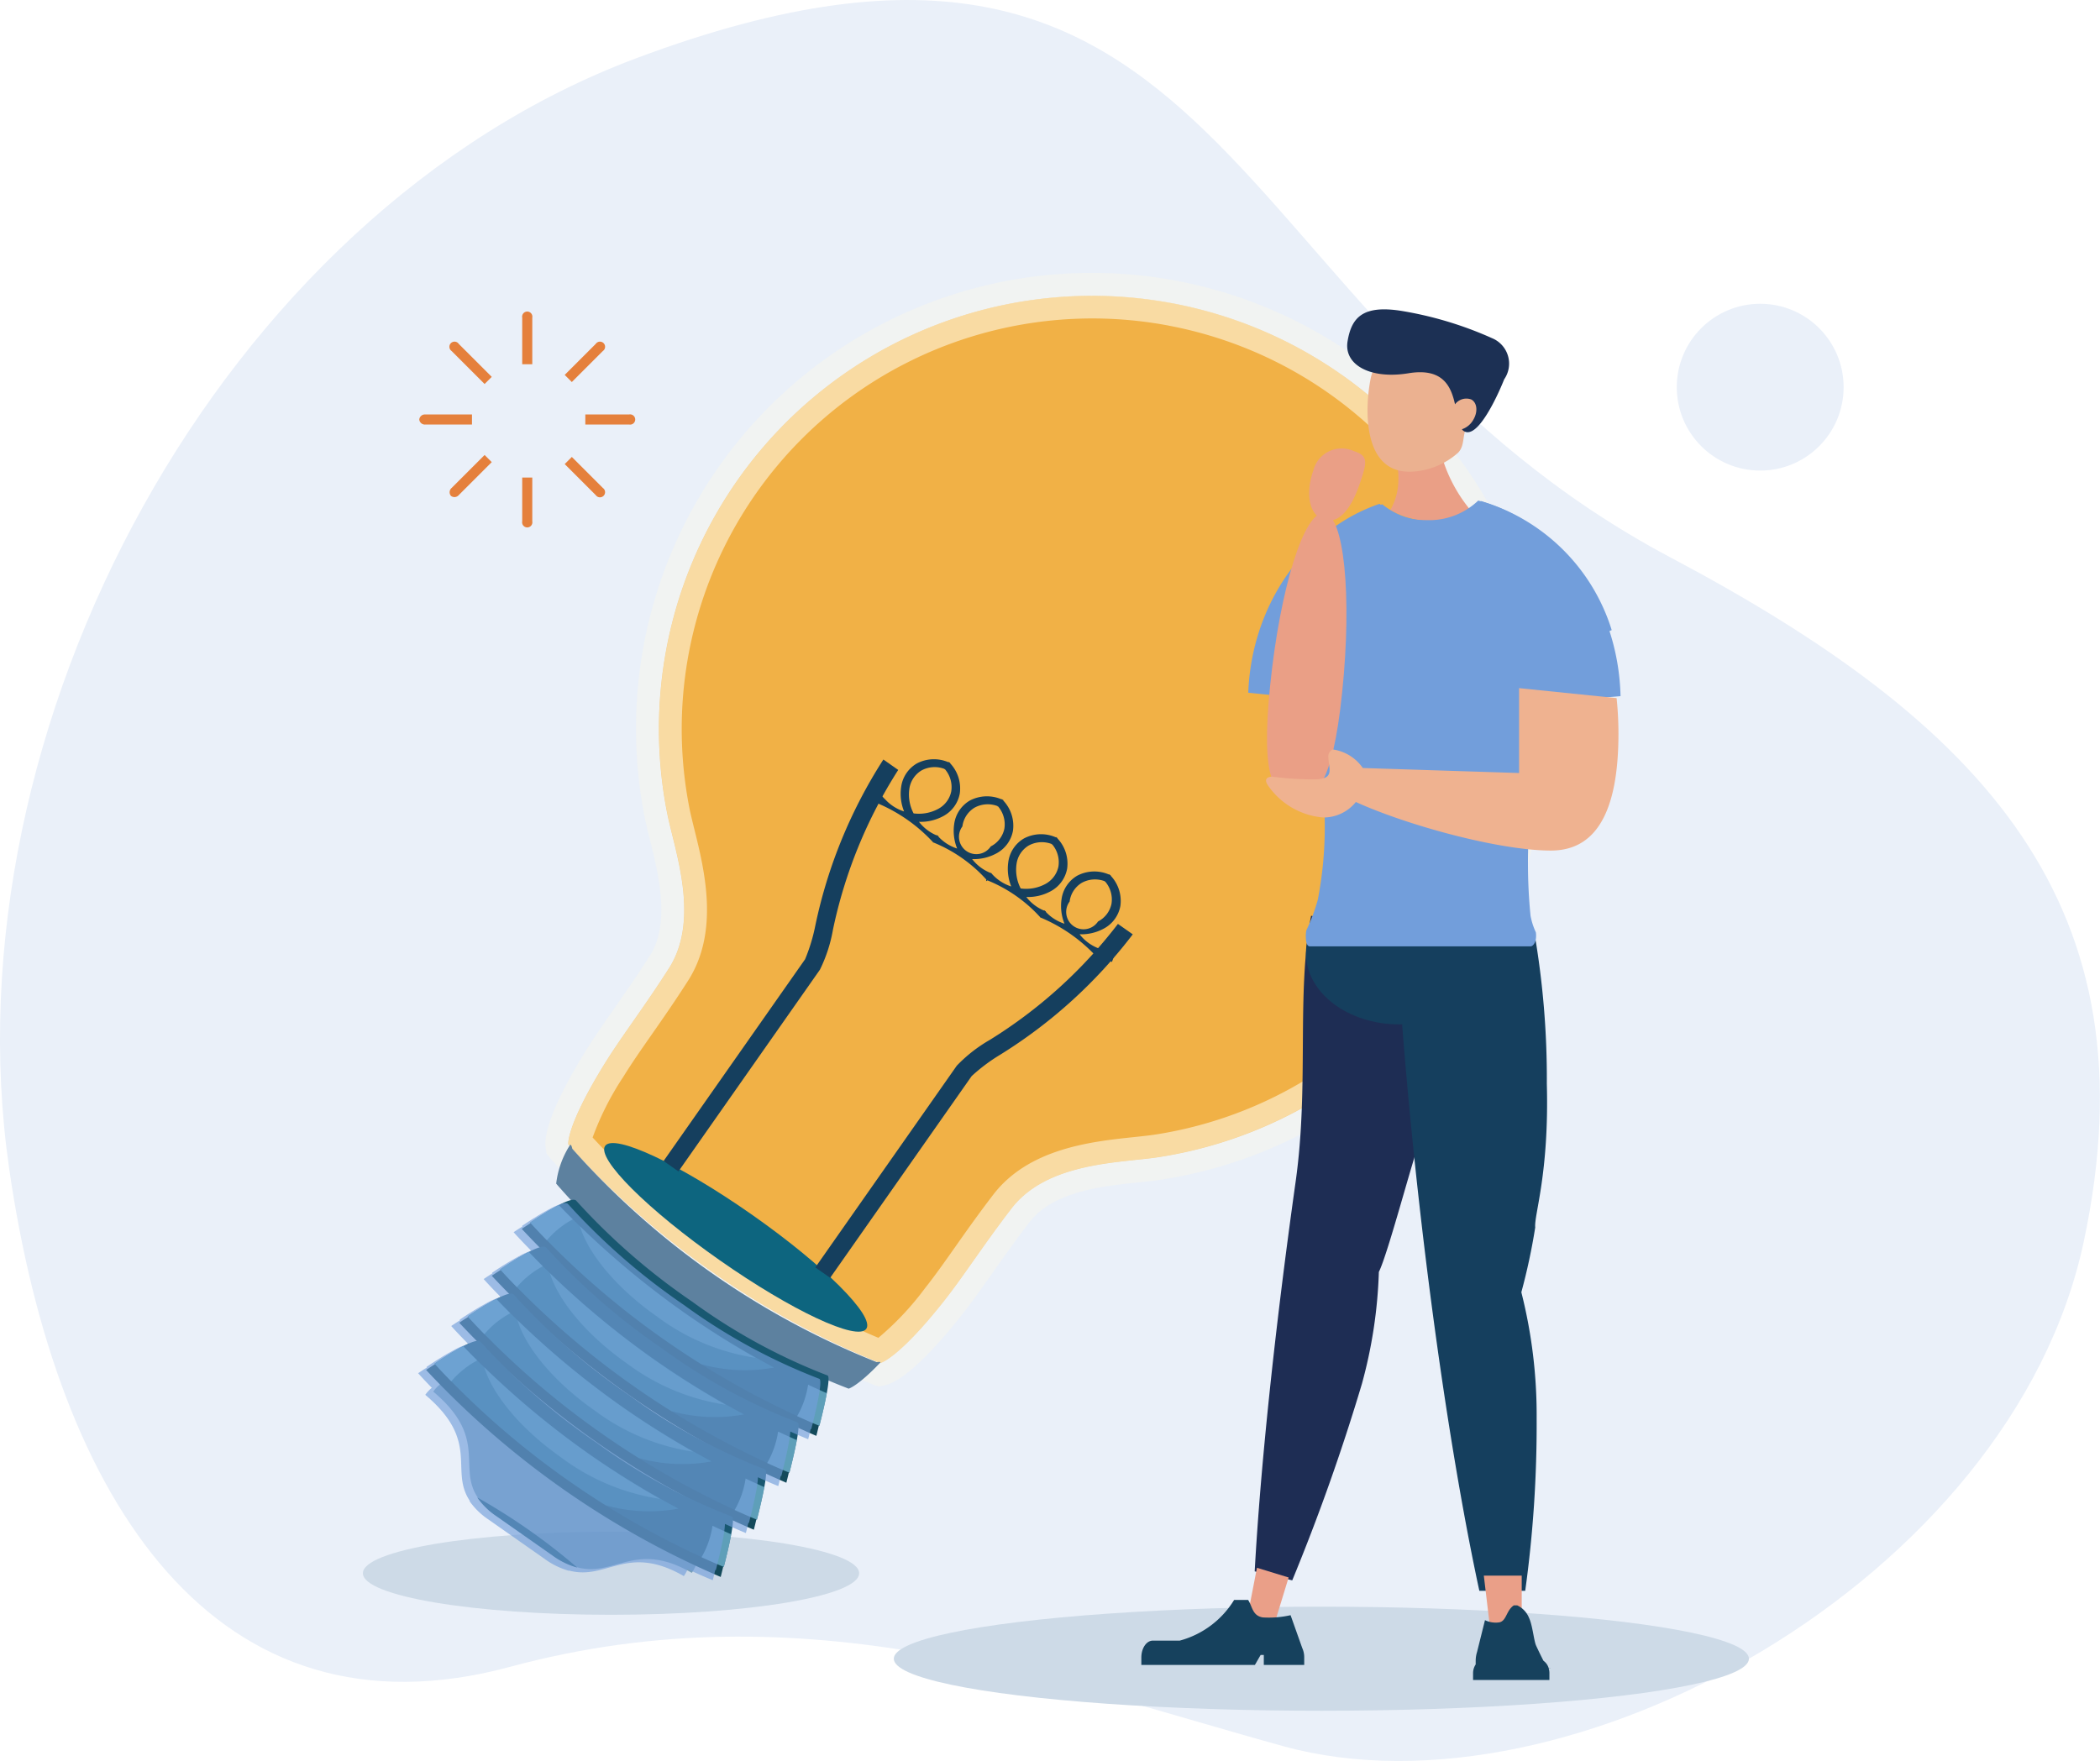
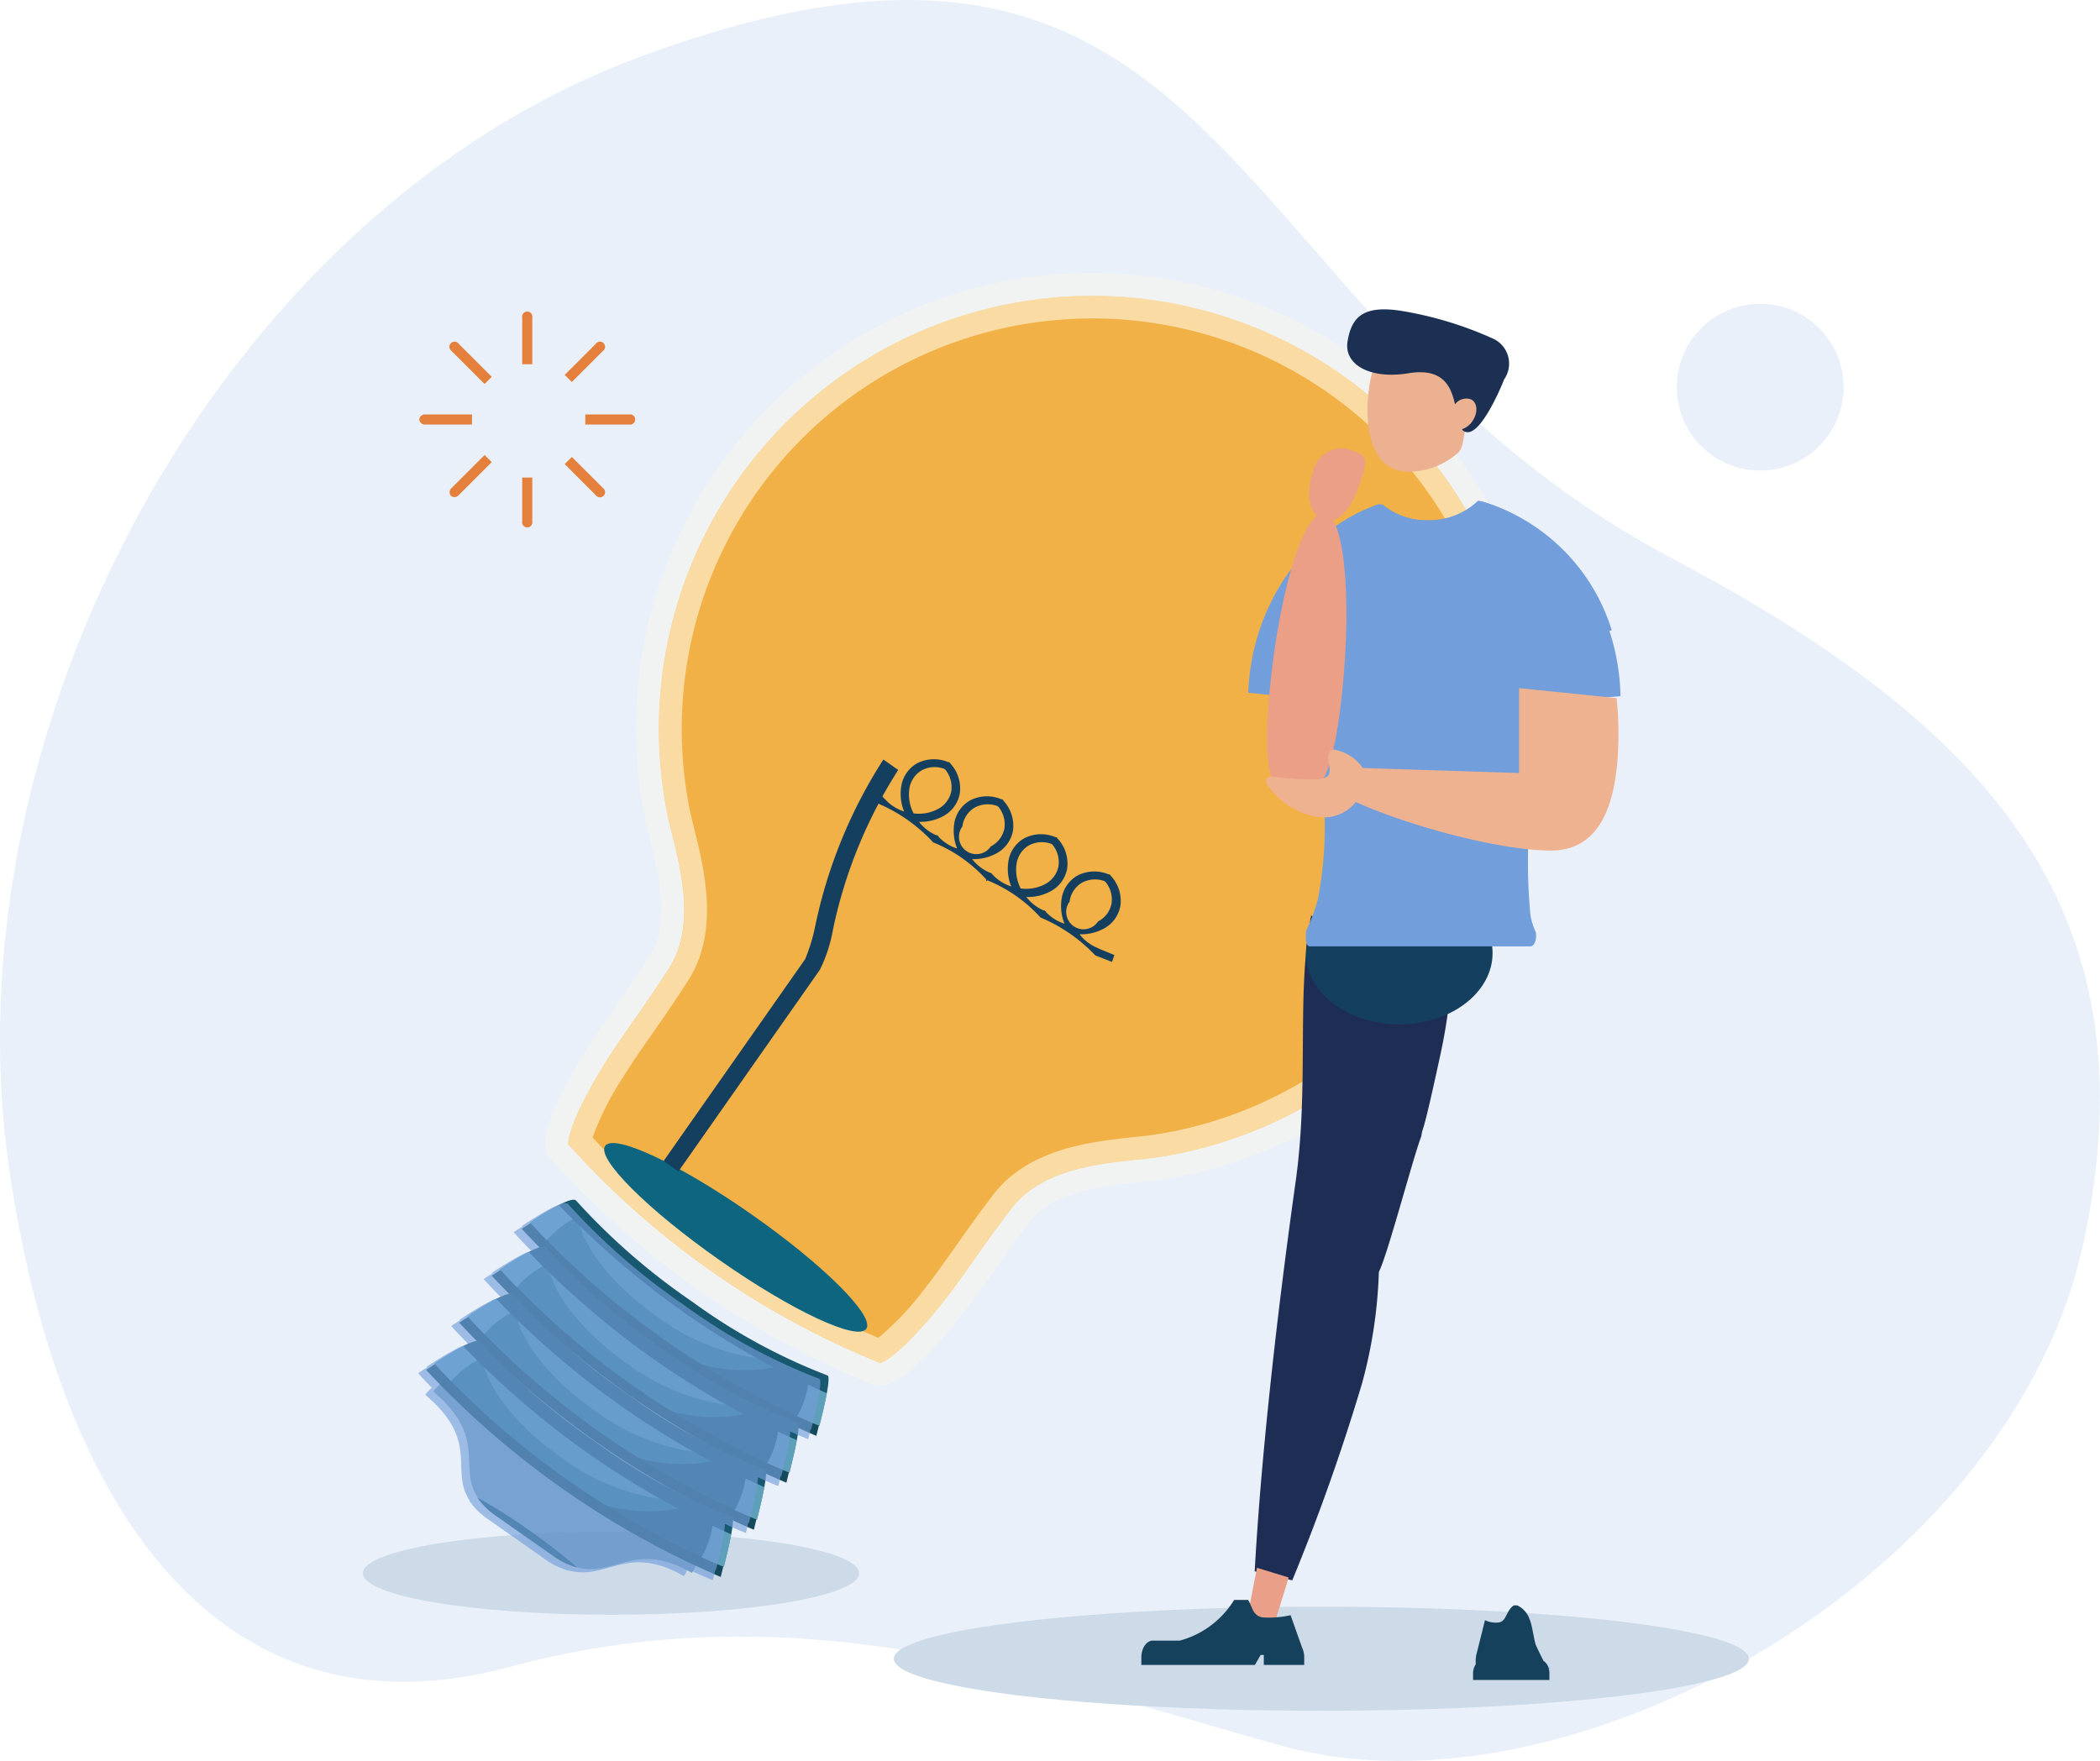
<svg xmlns="http://www.w3.org/2000/svg" width="128.608" height="107.874" viewBox="0 0 128.608 107.874">
  <defs>
    <linearGradient id="linear-gradient" x1="-27.706" y1="9.626" x2="-26.953" y2="10.295" gradientUnits="objectBoundingBox">
      <stop offset="0" stop-color="#fcf5b8" />
      <stop offset="1" stop-color="#f7c959" stop-opacity="0" />
    </linearGradient>
  </defs>
  <g id="グループ_47" data-name="グループ 47" transform="translate(-2258.607 -105.063)">
    <path id="パス_52" data-name="パス 52" d="M2360.911,139.211c-28.051-14.873-26.586-44.335-63.323-30.586-25.449,9.524-42.316,41.023-38.424,67.994,2.936,20.346,12.622,35.432,30.7,30.547s33.453,1.045,47.349,4.87c17.488,4.814,44.593-10.232,49-30.882S2380.081,149.375,2360.911,139.211Z" fill="#eaf0f9" />
    <ellipse id="楕円形_6" data-name="楕円形 6" cx="26.185" cy="3.188" rx="26.185" ry="3.188" transform="translate(2313.345 203.486)" fill="#cddae7" />
    <ellipse id="楕円形_7" data-name="楕円形 7" cx="15.196" cy="2.546" rx="15.196" ry="2.546" transform="translate(2280.831 198.891)" fill="#cddae7" />
    <g id="グループ_35" data-name="グループ 35" transform="translate(2284.205 118.572)">
      <g id="グループ_34" data-name="グループ 34" transform="translate(0.501)">
        <path id="パス_53" data-name="パス 53" d="M2388.574,152.9a26.537,26.537,0,0,0-41.267,26.875c.451,2.283,2.047,6.484.106,9.521-1.583,2.476-2.916,4.182-3.976,5.905-2.329,3.788-2.184,4.867-2.184,4.867a51.711,51.711,0,0,0,19.107,13.4s1.064-.231,3.832-3.712c1.26-1.584,2.408-3.419,4.2-5.751,2.193-2.86,6.687-2.792,8.987-3.146a26.537,26.537,0,0,0,11.2-47.957Z" transform="translate(-2332.549 -143.479)" fill="#f1b146" />
        <path id="パス_54" data-name="パス 54" d="M2378.008,149.915a25.143,25.143,0,0,1-.845,49.562c-.36.055-.808.1-1.283.152-2.555.269-6.416.676-8.6,3.523-.915,1.193-1.67,2.265-2.337,3.212s-1.242,1.763-1.844,2.52a17.742,17.742,0,0,1-2.856,3.039,50.946,50.946,0,0,1-17.5-12.272,17.714,17.714,0,0,1,1.883-3.721c.507-.825,1.079-1.644,1.741-2.593s1.413-2.026,2.223-3.293c1.932-3.022,1-6.791.381-9.284-.115-.463-.223-.9-.294-1.258a25.149,25.149,0,0,1,29.334-29.588m.258-1.37a26.543,26.543,0,0,0-30.96,31.229c.451,2.283,2.047,6.484.106,9.521-1.583,2.476-2.916,4.182-3.976,5.905-2.329,3.788-2.184,4.867-2.184,4.867a51.71,51.71,0,0,0,19.107,13.4s1.064-.231,3.832-3.712c1.26-1.584,2.408-3.419,4.2-5.751,2.193-2.86,6.687-2.792,8.987-3.146a26.543,26.543,0,0,0,.891-52.311Z" transform="translate(-2332.549 -143.479)" fill="#fff6e1" opacity="0.6" />
        <path id="パス_55" data-name="パス 55" d="M2376.35,146.625a26.54,26.54,0,0,1-.892,52.311c-2.3.354-6.793.286-8.986,3.146-1.789,2.332-2.937,4.167-4.2,5.751-2.767,3.481-3.832,3.712-3.832,3.712a51.714,51.714,0,0,1-19.108-13.4s-.146-1.079,2.184-4.867c1.06-1.724,2.394-3.429,3.976-5.905,1.941-3.037.345-7.238-.106-9.521a26.543,26.543,0,0,1,30.96-31.229m.258-1.37a27.922,27.922,0,0,0-32.586,32.869c.084.423.2.892.323,1.388.533,2.151,1.263,5.1-.024,7.111-.779,1.219-1.513,2.271-2.16,3.2-.658.943-1.28,1.834-1.829,2.727-1.67,2.716-2.515,4.77-2.377,5.784l.053.392.251.306a53.047,53.047,0,0,0,19.721,13.827l.373.132.387-.084c1-.217,2.644-1.711,4.627-4.207.653-.821,1.278-1.709,1.941-2.649.652-.925,1.391-1.973,2.271-3.121,1.454-1.9,4.473-2.214,6.677-2.446.509-.054.989-.1,1.415-.17a27.937,27.937,0,0,0,.937-55.059Z" transform="translate(-2330.633 -141.559)" fill="#fff6e1" opacity="0.32" />
        <ellipse id="楕円形_8" data-name="楕円形 8" cx="17.758" cy="19.999" rx="17.758" ry="19.999" transform="matrix(0.574, -0.819, 0.819, 0.574, 15.056, 29.08)" fill="url(#linear-gradient)" />
        <ellipse id="楕円形_9" data-name="楕円形 9" cx="1.709" cy="9.763" rx="1.709" ry="9.763" transform="matrix(0.574, -0.819, 0.819, 0.574, 9.98, 58.086)" fill="#0d657f" />
-         <path id="パス_56" data-name="パス 56" d="M2359.134,284.921a49.313,49.313,0,0,1-18.652-13.077s-.07-.378-.168-.179a5.543,5.543,0,0,0-.817,2.321,45.519,45.519,0,0,0,17.91,12.557s.55-.139,1.927-1.583C2359.425,284.865,2359.134,284.921,2359.134,284.921Z" transform="translate(-2331.534 -214.985)" fill="#5d819f" />
        <g id="グループ_31" data-name="グループ 31" transform="translate(0 59.985)">
          <path id="パス_57" data-name="パス 57" d="M2328.946,316.036l-3.422-2.4c-3.414-2.394.158-4.208-3.907-7.633h0c1.265-1.8,5.093-1.322,8.507,1.072l3.421,2.4c3.414,2.393,5.173,5.828,3.908,7.632h0C2333.3,314.71,2332.36,318.429,2328.946,316.036Z" transform="translate(-2321.183 -294.251)" fill="#1f638b" opacity="0.5" />
          <g id="グループ_24" data-name="グループ 24" transform="translate(5.855)">
            <path id="パス_58" data-name="パス 58" d="M2353.007,291.507a37.159,37.159,0,0,1-8.435-4.624,41.264,41.264,0,0,1-7.241-6.285c-.336-.382-2.84,1.331-2.84,1.331a53.591,53.591,0,0,0,18.041,12.679S2353.3,291.613,2353.007,291.507Z" transform="translate(-2334.491 -280.143)" fill="#144a5b" />
            <path id="パス_59" data-name="パス 59" d="M2353.921,290.358a35.849,35.849,0,0,1-8.293-4.525,39.842,39.842,0,0,1-7.1-6.185c-.329-.378-2.817,1.347-2.817,1.347a51.674,51.674,0,0,0,17.713,12.449S2354.211,290.461,2353.921,290.358Z" transform="translate(-2335.198 -279.594)" fill="#195871" />
            <path id="パス_60" data-name="パス 60" d="M2350.662,290.324a53.374,53.374,0,0,1-5.513-3.378,52.386,52.386,0,0,1-7.666-6.572,19.044,19.044,0,0,0-1.744,1.066l.01.026a50.479,50.479,0,0,0,8.216,7.168c.768.538,1.521,1.034,2.246,1.488A9.9,9.9,0,0,0,2350.662,290.324Z" transform="translate(-2335.213 -280.045)" fill="#3488a2" opacity="0.7" />
            <g id="グループ_23" data-name="グループ 23" transform="translate(0.516 0.327)" opacity="0.7">
              <path id="パス_61" data-name="パス 61" d="M2374.54,308.426c.86.395,1.364.59,1.364.59s.292-1.106.454-1.994c-.3-.131-.691-.307-1.148-.524A5.473,5.473,0,0,1,2374.54,308.426Z" transform="translate(-2358.191 -295.496)" fill="#7cbdd7" />
              <path id="パス_62" data-name="パス 62" d="M2338.325,281.246c-.346-.343-.635-.641-.858-.875a19.021,19.021,0,0,0-1.751,1.071s.357.409,1.02,1.085A5.486,5.486,0,0,1,2338.325,281.246Z" transform="translate(-2335.716 -280.371)" fill="#7cbdd7" />
            </g>
            <path id="パス_63" data-name="パス 63" d="M2347.666,288.977a13.41,13.41,0,0,0,6.046,2.532c-1.309-.74-2.779-1.644-4.311-2.718a53.136,53.136,0,0,1-6.449-5.343C2343.459,285.131,2345.192,287.243,2347.666,288.977Z" transform="translate(-2339.388 -281.825)" fill="#7cbdd7" opacity="0.5" />
          </g>
          <path id="パス_64" data-name="パス 64" d="M2328.01,322.9a4.4,4.4,0,0,0,1.192,1.162l3.421,2.4a4.675,4.675,0,0,0,1.516.739,38.053,38.053,0,0,0-6.129-4.3Z" transform="translate(-2324.884 -304.666)" fill="#195871" />
          <g id="グループ_26" data-name="グループ 26" transform="translate(4.018 2.872)">
            <path id="パス_65" data-name="パス 65" d="M2348.645,298.328a37.187,37.187,0,0,1-8.435-4.625,41.277,41.277,0,0,1-7.241-6.285c-.336-.383-2.84,1.331-2.84,1.331a53.6,53.6,0,0,0,18.041,12.678S2348.94,298.433,2348.645,298.328Z" transform="translate(-2330.129 -286.963)" fill="#144a5b" />
            <path id="パス_66" data-name="パス 66" d="M2349.56,297.179a35.87,35.87,0,0,1-8.293-4.526,39.8,39.8,0,0,1-7.1-6.185c-.329-.377-2.817,1.348-2.817,1.348a51.7,51.7,0,0,0,17.713,12.449S2349.849,297.281,2349.56,297.179Z" transform="translate(-2330.836 -286.414)" fill="#195871" />
            <path id="パス_67" data-name="パス 67" d="M2346.3,297.144a53.214,53.214,0,0,1-5.513-3.378,52.346,52.346,0,0,1-7.666-6.571,18.754,18.754,0,0,0-1.744,1.066l.011.026a50.44,50.44,0,0,0,8.215,7.167c.768.539,1.521,1.034,2.246,1.489A9.907,9.907,0,0,0,2346.3,297.144Z" transform="translate(-2330.852 -286.866)" fill="#3488a2" opacity="0.7" />
            <g id="グループ_25" data-name="グループ 25" transform="translate(0.516 0.327)" opacity="0.7">
              <path id="パス_68" data-name="パス 68" d="M2370.178,315.247c.86.394,1.365.59,1.365.59s.291-1.106.454-1.994c-.3-.131-.691-.307-1.148-.524A5.462,5.462,0,0,1,2370.178,315.247Z" transform="translate(-2353.829 -302.317)" fill="#7cbdd7" />
              <path id="パス_69" data-name="パス 69" d="M2333.963,288.067c-.345-.343-.635-.641-.857-.876a19.083,19.083,0,0,0-1.752,1.071s.357.41,1.021,1.085A5.473,5.473,0,0,1,2333.963,288.067Z" transform="translate(-2331.354 -287.191)" fill="#7cbdd7" />
            </g>
            <path id="パス_70" data-name="パス 70" d="M2343.3,295.8a13.408,13.408,0,0,0,6.046,2.531c-1.309-.74-2.78-1.644-4.312-2.718a53.235,53.235,0,0,1-6.449-5.343C2339.1,291.952,2340.83,294.064,2343.3,295.8Z" transform="translate(-2335.027 -288.646)" fill="#7cbdd7" opacity="0.5" />
          </g>
          <g id="グループ_28" data-name="グループ 28" transform="translate(2.028 5.75)">
            <path id="パス_71" data-name="パス 71" d="M2343.92,305.161a37.141,37.141,0,0,1-8.436-4.625,41.269,41.269,0,0,1-7.241-6.285c-.336-.383-2.84,1.331-2.84,1.331a53.592,53.592,0,0,0,18.041,12.679S2344.215,305.266,2343.92,305.161Z" transform="translate(-2325.404 -293.796)" fill="#144a5b" />
            <path id="パス_72" data-name="パス 72" d="M2344.835,304.012a35.846,35.846,0,0,1-8.293-4.525,39.822,39.822,0,0,1-7.1-6.185c-.329-.378-2.817,1.347-2.817,1.347a51.675,51.675,0,0,0,17.713,12.449S2345.125,304.114,2344.835,304.012Z" transform="translate(-2326.111 -293.248)" fill="#195871" />
            <path id="パス_73" data-name="パス 73" d="M2341.576,303.978a53.337,53.337,0,0,1-5.513-3.378,52.341,52.341,0,0,1-7.666-6.572,18.854,18.854,0,0,0-1.744,1.066l.01.026a50.464,50.464,0,0,0,8.216,7.167c.768.539,1.521,1.034,2.246,1.489A9.9,9.9,0,0,0,2341.576,303.978Z" transform="translate(-2326.127 -293.699)" fill="#3488a2" opacity="0.7" />
            <g id="グループ_27" data-name="グループ 27" transform="translate(0.516 0.327)" opacity="0.7">
              <path id="パス_74" data-name="パス 74" d="M2365.453,322.08c.861.395,1.365.59,1.365.59s.292-1.106.454-1.994c-.3-.131-.691-.307-1.148-.524A5.459,5.459,0,0,1,2365.453,322.08Z" transform="translate(-2349.105 -309.15)" fill="#7cbdd7" />
              <path id="パス_75" data-name="パス 75" d="M2329.239,294.9c-.346-.343-.635-.64-.858-.876a19.1,19.1,0,0,0-1.751,1.072s.358.409,1.021,1.085A5.474,5.474,0,0,1,2329.239,294.9Z" transform="translate(-2326.63 -294.024)" fill="#7cbdd7" />
            </g>
            <path id="パス_76" data-name="パス 76" d="M2338.579,302.631a13.41,13.41,0,0,0,6.046,2.532c-1.309-.74-2.779-1.644-4.311-2.718a53.207,53.207,0,0,1-6.449-5.343C2334.372,298.785,2336.105,300.9,2338.579,302.631Z" transform="translate(-2330.302 -295.479)" fill="#7cbdd7" opacity="0.5" />
          </g>
          <g id="グループ_30" data-name="グループ 30" transform="translate(0 8.643)">
            <path id="パス_77" data-name="パス 77" d="M2339.1,312.032a37.15,37.15,0,0,1-8.435-4.625,41.26,41.26,0,0,1-7.241-6.285c-.336-.383-2.84,1.331-2.84,1.331a53.59,53.59,0,0,0,18.041,12.679S2339.4,312.137,2339.1,312.032Z" transform="translate(-2320.587 -300.667)" fill="#144a5b" />
            <path id="パス_78" data-name="パス 78" d="M2340.018,310.883a35.864,35.864,0,0,1-8.293-4.525,39.833,39.833,0,0,1-7.1-6.185c-.329-.378-2.817,1.347-2.817,1.347a51.687,51.687,0,0,0,17.713,12.449S2340.307,310.985,2340.018,310.883Z" transform="translate(-2321.294 -300.119)" fill="#195871" />
            <path id="パス_79" data-name="パス 79" d="M2336.759,310.849a53.391,53.391,0,0,1-5.513-3.378,52.349,52.349,0,0,1-7.666-6.572,18.844,18.844,0,0,0-1.744,1.066l.011.026a50.44,50.44,0,0,0,8.215,7.167c.768.539,1.521,1.034,2.246,1.489A9.9,9.9,0,0,0,2336.759,310.849Z" transform="translate(-2321.31 -300.57)" fill="#3488a2" opacity="0.7" />
            <g id="グループ_29" data-name="グループ 29" transform="translate(0.516 0.327)" opacity="0.7">
              <path id="パス_80" data-name="パス 80" d="M2360.636,328.951c.86.395,1.365.59,1.365.59s.291-1.106.454-1.994c-.3-.131-.691-.307-1.148-.524A5.459,5.459,0,0,1,2360.636,328.951Z" transform="translate(-2344.287 -316.021)" fill="#7cbdd7" />
              <path id="パス_81" data-name="パス 81" d="M2324.421,301.771c-.345-.343-.635-.641-.857-.876a19.041,19.041,0,0,0-1.752,1.072s.357.409,1.021,1.085A5.464,5.464,0,0,1,2324.421,301.771Z" transform="translate(-2321.812 -300.895)" fill="#7cbdd7" />
            </g>
            <path id="パス_82" data-name="パス 82" d="M2333.762,309.5a13.409,13.409,0,0,0,6.046,2.532c-1.309-.74-2.78-1.644-4.312-2.718a53.2,53.2,0,0,1-6.449-5.343C2329.555,305.656,2331.288,307.768,2333.762,309.5Z" transform="translate(-2325.485 -302.35)" fill="#7cbdd7" opacity="0.5" />
          </g>
        </g>
        <g id="グループ_33" data-name="グループ 33" transform="translate(14.54 32.99)">
-           <path id="パス_83" data-name="パス 83" d="M2395.72,239.47l.909.638a30.222,30.222,0,0,1-8.135,7.384,10.817,10.817,0,0,0-1.732,1.3l-8.665,12.358-.909-.638,8.664-12.358a9.02,9.02,0,0,1,2.019-1.578A29.271,29.271,0,0,0,2395.72,239.47Z" transform="translate(-2367.895 -229.371)" fill="#153f5e" />
          <g id="グループ_32" data-name="グループ 32" transform="translate(12.447)">
            <path id="パス_84" data-name="パス 84" d="M2385.155,217.6l.131-.107.668.734.008,0h0a2.86,2.86,0,0,0,1.507.863,2.829,2.829,0,0,1-.291-1.682,1.882,1.882,0,0,1,2.72-1.413h0l-.009.058.051-.029h0a1.882,1.882,0,0,1-.4,3.039,2.827,2.827,0,0,1-1.68.3,2.861,2.861,0,0,0,1.325,1.123h0l-.007.044.039-.021h0a2.861,2.861,0,0,0,1.508.863,2.826,2.826,0,0,1-.291-1.682,1.882,1.882,0,0,1,2.72-1.413h0l-.009.058.051-.028h0a1.882,1.882,0,0,1-.4,3.039,2.826,2.826,0,0,1-1.68.3,2.857,2.857,0,0,0,1.325,1.123h0l-.02.121.107-.059h0a2.859,2.859,0,0,0,1.507.863,2.824,2.824,0,0,1-.29-1.681,1.882,1.882,0,0,1,2.719-1.413h0l-.009.058.052-.028h0a1.882,1.882,0,0,1-.4,3.039,2.829,2.829,0,0,1-1.68.3,2.86,2.86,0,0,0,1.325,1.123h0l-.007.044.039-.021h0a2.861,2.861,0,0,0,1.507.863,2.829,2.829,0,0,1-.291-1.681,1.883,1.883,0,0,1,2.72-1.414h0l-.009.058.051-.028h0a1.882,1.882,0,0,1-.4,3.039,2.826,2.826,0,0,1-1.68.3,2.862,2.862,0,0,0,1.325,1.123h0v.008l.916.376-.055.16-.888-.365,0,.016h0a9.2,9.2,0,0,0-3.316-2.31,8.947,8.947,0,0,0-3.279-2.307,8.963,8.963,0,0,0-3.286-2.3,9.2,9.2,0,0,0-3.3-2.331h0l.013-.007Zm14.031,8.149a1.518,1.518,0,1,0-1.944-1.364,1.188,1.188,0,0,0,1.944,1.364Zm-3.255-2.282a1.518,1.518,0,1,0-1.944-1.363,1.188,1.188,0,0,0,1.944,1.363Zm-3.31-2.321a1.518,1.518,0,1,0-1.944-1.363,1.188,1.188,0,0,0,1.944,1.363Zm-3.255-2.282a1.517,1.517,0,1,0-1.944-1.363,1.187,1.187,0,0,0,1.944,1.363Z" transform="translate(-2384.953 -215.675)" fill="#153f5e" />
            <path id="パス_85" data-name="パス 85" d="M2389.693,215.655l.035.04.049.019,0,.031a2.247,2.247,0,0,1,.592,1.849,1.976,1.976,0,0,1-1.035,1.4,2.9,2.9,0,0,1-1.465.337,2.662,2.662,0,0,0,1.075.828l.03-.016.039.043.054.021-.005.034a2.676,2.676,0,0,0,1.144.728,2.9,2.9,0,0,1-.182-1.491,1.976,1.976,0,0,1,.96-1.45,2.25,2.25,0,0,1,1.943-.073l.027-.014.034.038.049.019-.005.03a2.247,2.247,0,0,1,.593,1.85,1.975,1.975,0,0,1-1.036,1.4,2.9,2.9,0,0,1-1.464.337,2.671,2.671,0,0,0,1.094.835l.067.016.015.017.021.008,0,.013.039.044a2.671,2.671,0,0,0,1.158.743,2.894,2.894,0,0,1-.181-1.492,1.975,1.975,0,0,1,.96-1.449,2.246,2.246,0,0,1,1.943-.073l.027-.015.033.038.049.019,0,.03a2.244,2.244,0,0,1,.593,1.85,1.973,1.973,0,0,1-1.035,1.4,2.9,2.9,0,0,1-1.465.337,2.665,2.665,0,0,0,1.075.828l.03-.016.039.043.054.021-.005.034a2.662,2.662,0,0,0,1.145.728,2.9,2.9,0,0,1-.182-1.492,1.978,1.978,0,0,1,.96-1.45,2.251,2.251,0,0,1,1.943-.073l.026-.015.035.039.047.019,0,.03a2.248,2.248,0,0,1,.594,1.851,1.975,1.975,0,0,1-1.035,1.4,2.9,2.9,0,0,1-1.464.337,2.672,2.672,0,0,0,1.094.836l.1.04,0,.01.937.385-.147.423-1.023-.4a9.816,9.816,0,0,0-3.339-2.314l-.023.012,0-.025a8.854,8.854,0,0,0-3.238-2.268l-.089.049.016-.1a8.861,8.861,0,0,0-3.236-2.27l-.023.012,0-.025a9.825,9.825,0,0,0-3.314-2.35l-.115-.13.011-.006-.629-.691.348-.282.681.749h0l.083.08a2.671,2.671,0,0,0,1.159.743,2.894,2.894,0,0,1-.182-1.492,1.973,1.973,0,0,1,.961-1.449,2.247,2.247,0,0,1,1.941-.073Zm-2.154,3.16a2.49,2.49,0,0,0,1.481-.262h0a1.573,1.573,0,0,0,.825-1.083,1.685,1.685,0,0,0-.39-1.366l-.026.015,0-.029a1.685,1.685,0,0,0-1.415.1,1.573,1.573,0,0,0-.738,1.145A2.492,2.492,0,0,0,2387.54,218.816Zm6.565,4.6a2.485,2.485,0,0,0,1.481-.262h0a1.572,1.572,0,0,0,.824-1.083,1.683,1.683,0,0,0-.39-1.366l-.026.014,0-.029a1.683,1.683,0,0,0-1.414.1,1.572,1.572,0,0,0-.738,1.145A2.489,2.489,0,0,0,2394.1,223.418Zm5.146-.414,0-.029a1.68,1.68,0,0,0-1.417.1,1.572,1.572,0,0,0-.738,1.144,1.063,1.063,0,1,0,1.74,1.22h0a1.574,1.574,0,0,0,.824-1.084,1.68,1.68,0,0,0-.389-1.363Zm-6.975-2.169a1.573,1.573,0,0,0,.824-1.084,1.683,1.683,0,0,0-.391-1.365l-.026.014,0-.029a1.684,1.684,0,0,0-1.415.1,1.575,1.575,0,0,0-.738,1.145,1.063,1.063,0,1,0,1.74,1.22Z" transform="translate(-2384.675 -215.487)" fill="#153f5e" />
          </g>
          <path id="パス_86" data-name="パス 86" d="M2368.578,215.553l.909.638a29.255,29.255,0,0,0-4,9.8,9.042,9.042,0,0,1-.795,2.436l-8.665,12.358-.909-.638,8.665-12.358a10.844,10.844,0,0,0,.628-2.07A30.206,30.206,0,0,1,2368.578,215.553Z" transform="translate(-2355.117 -215.525)" fill="#153f5e" />
        </g>
      </g>
      <path id="パス_87" data-name="パス 87" d="M2343.975,290.846a35.842,35.842,0,0,1-8.293-4.525,39.821,39.821,0,0,1-7.1-6.185c-.125-.144-.566.019-1.062.274h0a19.042,19.042,0,0,0-1.751,1.071h0l0,0,.027.031c-.32.2-.541.354-.541.354s.376.428,1.076,1.135a4.2,4.2,0,0,0-.645.279h0a19.091,19.091,0,0,0-1.752,1.071h0l0,0,.027.03c-.319.2-.541.355-.541.355s.367.417,1.049,1.107a3.416,3.416,0,0,0-.77.312h0a19.084,19.084,0,0,0-1.751,1.072h0l0,0,.027.031c-.32.2-.542.354-.542.354s.37.42,1.058,1.115a3.073,3.073,0,0,0-.818.32h0a19.049,19.049,0,0,0-1.752,1.072h0l0,0,.027.031c-.319.2-.541.354-.541.354s.292.331.837.892a2.17,2.17,0,0,0-.4.432h0c3.411,2.874,1.447,4.613,2.741,6.513l-.049-.028a4.394,4.394,0,0,0,1.192,1.162l3.421,2.4a4.668,4.668,0,0,0,1.516.739l-.031-.027c2.331.64,3.549-1.671,7.046.345h0a2.119,2.119,0,0,0,.231-.426c.969.452,1.54.677,1.54.677s.066-.259.153-.628l.033.013v0h0s.291-1.106.453-1.994h0a5.634,5.634,0,0,0,.106-.839c.811.372,1.282.558,1.282.558s.067-.259.153-.628l.033.013v0h0s.292-1.106.454-1.994h0a5.942,5.942,0,0,0,.1-.806c.787.36,1.243.539,1.243.539s.067-.259.153-.628l.033.013v0h0s.291-1.106.453-1.994h0a6.667,6.667,0,0,0,.1-.732c.7.315,1.094.472,1.094.472s.066-.259.153-.628l.033.013v0h0s.291-1.106.454-1.994h0C2344.038,291.366,2344.088,290.886,2343.975,290.846Z" transform="translate(-2319.397 -219.891)" fill="#729edb" opacity="0.65" />
    </g>
    <g id="グループ_43" data-name="グループ 43" transform="translate(2328.507 124.013)">
      <path id="パス_88" data-name="パス 88" d="M2453.206,239.9a32.8,32.8,0,0,1-.782,7.012c-1.163,5.4-1.032,4.126-1.143,4.883-.516,1.332-2.037,7.188-2.6,8.312a29.128,29.128,0,0,1-1.039,6.858A126.541,126.541,0,0,1,2443.377,279l-2.3-.551c.336-6.146,1.2-14.583,2.507-23.869.839-5.948.03-11.466.947-16.292Z" transform="translate(-2434.137 -201.14)" fill="#1e2d54" />
      <g id="グループ_37" data-name="グループ 37" transform="translate(10.078 35.075)">
        <g id="グループ_36" data-name="グループ 36">
-           <path id="パス_89" data-name="パス 89" d="M2470.111,240.761a52.5,52.5,0,0,1,.763,9.247c.147,5.521-.791,8.041-.711,8.8a37.413,37.413,0,0,1-.85,3.972,30.618,30.618,0,0,1,.937,7.745,74.1,74.1,0,0,1-.7,10.546h-2.809c-1.307-6.056-2.639-14.462-3.688-23.8-.672-5.98-1.144-11.608-1.417-16.515Z" transform="translate(-2456.121 -237.644)" fill="#153f5e" />
          <ellipse id="楕円形_10" data-name="楕円形 10" cx="5.715" cy="4.364" rx="5.715" ry="4.364" fill="#153f5e" />
        </g>
      </g>
      <g id="グループ_38" data-name="グループ 38" transform="translate(20.313 77.57)">
-         <path id="パス_90" data-name="パス 90" d="M2474.747,337.184h1.974v-2.909H2474.4Z" transform="translate(-2473.741 -334.274)" fill="#ea9f88" />
        <path id="パス_91" data-name="パス 91" d="M2472.841,342.752v.422h4.676v-.422a1.014,1.014,0,0,0-.05-.309c.2-.01.164-.014,0-.015a.849.849,0,0,0-.314-.431c-.128-.251-.291-.58-.45-.926-.139-.3-.214-1.23-.429-1.689a1.435,1.435,0,0,0-.727-.779h-.211c-.465.312-.443.945-.88,1.039a1.518,1.518,0,0,1-.885-.133l-.485,1.948a1.812,1.812,0,0,0-.084.563v.2A.98.98,0,0,0,2472.841,342.752Zm1.973-.881v0h-.134v0Z" transform="translate(-2472.841 -336.78)" fill="#16415d" />
      </g>
      <g id="グループ_39" data-name="グループ 39" transform="translate(0 77.095)">
        <path id="パス_92" data-name="パス 92" d="M2440.085,336.017l1.646.5.852-2.782-1.939-.594Z" transform="translate(-2433.565 -333.146)" fill="#ea9f88" />
        <path id="パス_93" data-name="パス 93" d="M2434.453,340.756l-.714-2.009a6.016,6.016,0,0,1-1.7.137c-.642-.1-.64-.683-.9-1.071h-.857a5.611,5.611,0,0,1-3.333,2.493H2425.3c-.386,0-.7.464-.7,1.03v.458h6.955l.351-.611h.194v.611h2.475v-.458A1.373,1.373,0,0,0,2434.453,340.756Z" transform="translate(-2424.602 -335.848)" fill="#16415d" />
      </g>
      <g id="グループ_41" data-name="グループ 41" transform="translate(12.605 0)">
-         <path id="パス_94" data-name="パス 94" d="M2465.332,171.788a5.5,5.5,0,0,1-5.035-.159,3.739,3.739,0,0,0,.492-1.9,3.422,3.422,0,0,0-.865-2.394v-1.243h3.159A9.213,9.213,0,0,0,2465.332,171.788Z" transform="translate(-2457.655 -159.34)" fill="#ea9f86" />
        <g id="グループ_40" data-name="グループ 40">
          <path id="パス_95" data-name="パス 95" d="M2457.684,158.231c.354-1.779,2.31-1.456,3.736-1.173a2.3,2.3,0,0,1,2.054,1.524c.206-.173.426.294.659.349.481.113.738.344.578,1.022s-.677,1.545-1.158,1.432a.643.643,0,0,1-.066-.026c-.167.542-.081,1.017-.439,1.4a4.58,4.58,0,0,1-2.953,1.172C2457.165,163.966,2457.33,160.01,2457.684,158.231Z" transform="translate(-2456.249 -153.984)" fill="#ebb190" />
          <path id="パス_96" data-name="パス 96" d="M2454.56,152.019c.239-1.445.922-2.225,3.245-1.87a22.387,22.387,0,0,1,5.6,1.679,1.686,1.686,0,0,1,.748,2.519c-.531,1.318-1.488,3.208-2.211,3.241a.43.43,0,0,1-.381-.179,1.254,1.254,0,0,0,.692-.569c.3-.494.247-1.055-.113-1.254a.864.864,0,0,0-1,.294c-.243-1.1-.744-2.254-2.864-1.9C2455.951,154.357,2454.32,153.464,2454.56,152.019Z" transform="translate(-2454.537 -150.063)" fill="#1c3054" />
        </g>
      </g>
      <path id="パス_97" data-name="パス 97" d="M2452.621,190.307a115.324,115.324,0,0,1-12.475-.653c.211-5.463,3.526-10.032,8.042-11.57a4.468,4.468,0,0,0,2.918,1,4.346,4.346,0,0,0,3.125-1.2c4.909,1.319,8.578,6.16,8.715,11.981C2459.708,190.152,2456.235,190.307,2452.621,190.307Z" transform="translate(-2433.601 -166.17)" fill="#729edb" />
      <path id="パス_98" data-name="パス 98" d="M2459,205.232h-13.523c-.311,0-.248-.865-.208-.987a11.314,11.314,0,0,0,.7-1.866,23.513,23.513,0,0,0,.428-4.524c0-5.1-1.534-9.915-3.547-12.757a11.93,11.93,0,0,1,7.067-6.947,4.466,4.466,0,0,0,2.918,1,4.346,4.346,0,0,0,3.125-1.2,11.933,11.933,0,0,1,8.009,7.906c-2.922,1.289-5.129,7.191-5.129,14.281,0,1.109.055,2.186.159,3.222a4.158,4.158,0,0,0,.325,1.012C2459.4,204.938,2459.162,205.232,2459,205.232Z" transform="translate(-2435.165 -166.209)" fill="#729edb" />
      <g id="グループ_42" data-name="グループ 42" transform="translate(7.693 8.547)">
        <path id="パス_99" data-name="パス 99" d="M2443.066,190.236c-.606,5.94.285,6.743,1.5,6.858s2.3-.5,2.911-6.442.109-10.847-1.11-10.962S2443.672,184.3,2443.066,190.236Z" transform="translate(-2442.871 -175.76)" fill="#ea9f86" />
        <path id="パス_100" data-name="パス 100" d="M2449.258,171.693c-.491,1.415-.258,2.723.649,3.013s1.67-.691,2.16-2.107.586-1.811-.322-2.1A1.791,1.791,0,0,0,2449.258,171.693Z" transform="translate(-2446.423 -170.361)" fill="#ea9f86" />
      </g>
      <path id="パス_101" data-name="パス 101" d="M2443.213,210.6a18.24,18.24,0,0,0,2.482.155c1.322,0,.852-.689.852-1.442,0-.165.178-.418.333-.382a2.7,2.7,0,0,1,1.781,1.128l9.57.307v-5.2l5.973.611a21.046,21.046,0,0,1,.113,2.17c0,4.777-1.36,7.169-4.138,7.169-3.164,0-8.815-1.55-11.944-2.975a2.54,2.54,0,0,1-2.011.949,4.567,4.567,0,0,1-3.363-1.953C2442.49,210.6,2443.048,210.567,2443.213,210.6Z" transform="translate(-2435.1 -181.962)" fill="#efb290" />
    </g>
    <circle id="楕円形_11" data-name="楕円形 11" cx="5.109" cy="5.109" r="5.109" transform="translate(2361.296 123.672)" fill="#eaf0f9" />
    <g id="グループ_46" data-name="グループ 46" transform="translate(2284.284 124.148)">
      <g id="グループ_44" data-name="グループ 44" transform="translate(0)">
        <path id="パス_102" data-name="パス 102" d="M2334.555,150.758v2.855h.617v-2.855a.314.314,0,1,0-.617,0Z" transform="translate(-2328.251 -150.385)" fill="#e5803c" />
        <path id="パス_103" data-name="パス 103" d="M2334.555,177.217a.314.314,0,1,0,.617,0v-2.683h-.617Z" transform="translate(-2328.251 -164.365)" fill="#e5803c" />
        <path id="パス_104" data-name="パス 104" d="M2319.585,165.664a.345.345,0,0,0,.373.309h2.855v-.617h-2.855A.345.345,0,0,0,2319.585,165.664Z" transform="translate(-2319.585 -159.051)" fill="#e5803c" />
        <path id="パス_105" data-name="パス 105" d="M2346.417,165.355h-2.683v.617h2.683a.314.314,0,1,0,0-.617Z" transform="translate(-2333.565 -159.051)" fill="#e5803c" />
      </g>
      <g id="グループ_45" data-name="グループ 45" transform="translate(1.858 1.858)">
        <path id="パス_106" data-name="パス 106" d="M2324.121,155.358l2.019,2.019.437-.437-2.019-2.019a.314.314,0,1,0-.436.436Z" transform="translate(-2323.997 -154.797)" fill="#e5803c" />
        <path id="パス_107" data-name="パス 107" d="M2342.639,173.876a.314.314,0,1,0,.437-.436l-1.9-1.9-.436.436Z" transform="translate(-2333.691 -164.491)" fill="#e5803c" />
        <path id="パス_108" data-name="パス 108" d="M2324.076,173.754a.345.345,0,0,0,.482-.045l2.019-2.019-.437-.437-2.019,2.019A.345.345,0,0,0,2324.076,173.754Z" transform="translate(-2323.997 -164.324)" fill="#e5803c" />
        <path id="パス_109" data-name="パス 109" d="M2342.639,154.921l-1.9,1.9.436.436,1.9-1.9a.314.314,0,1,0-.436-.436Z" transform="translate(-2333.691 -154.797)" fill="#e5803c" />
      </g>
    </g>
  </g>
</svg>